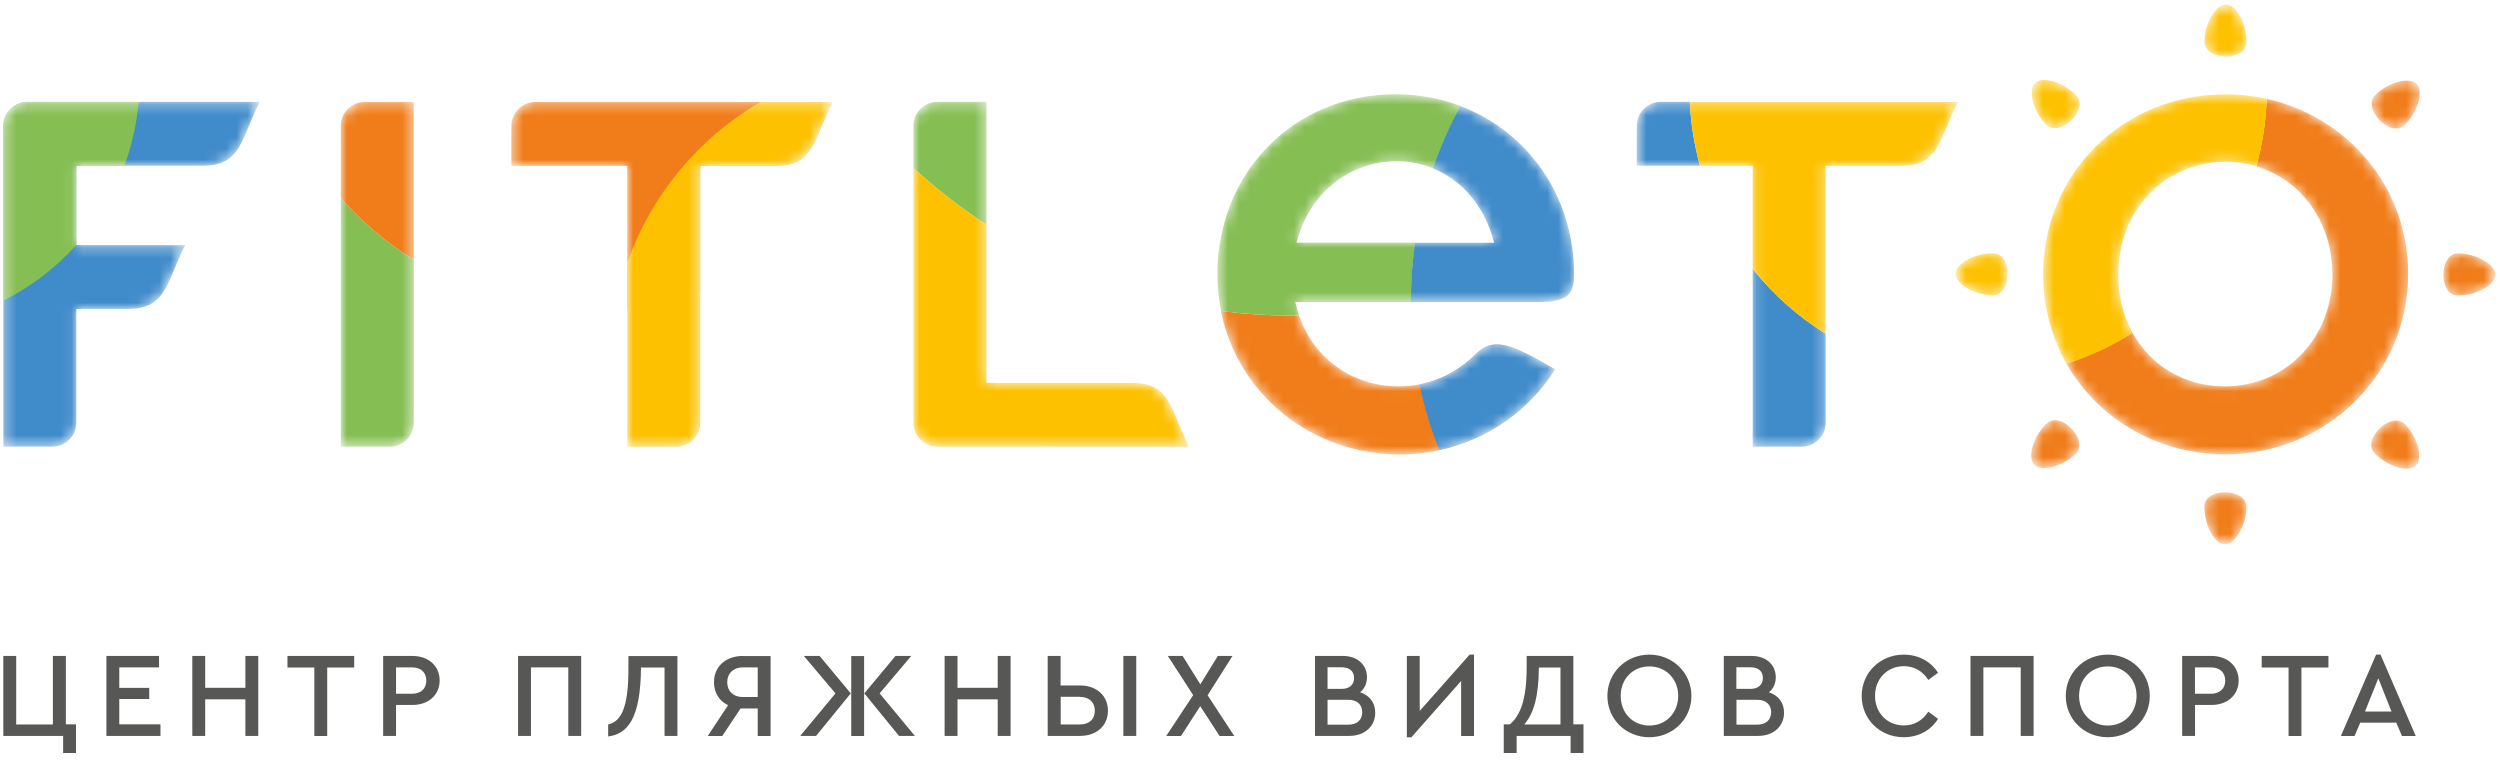
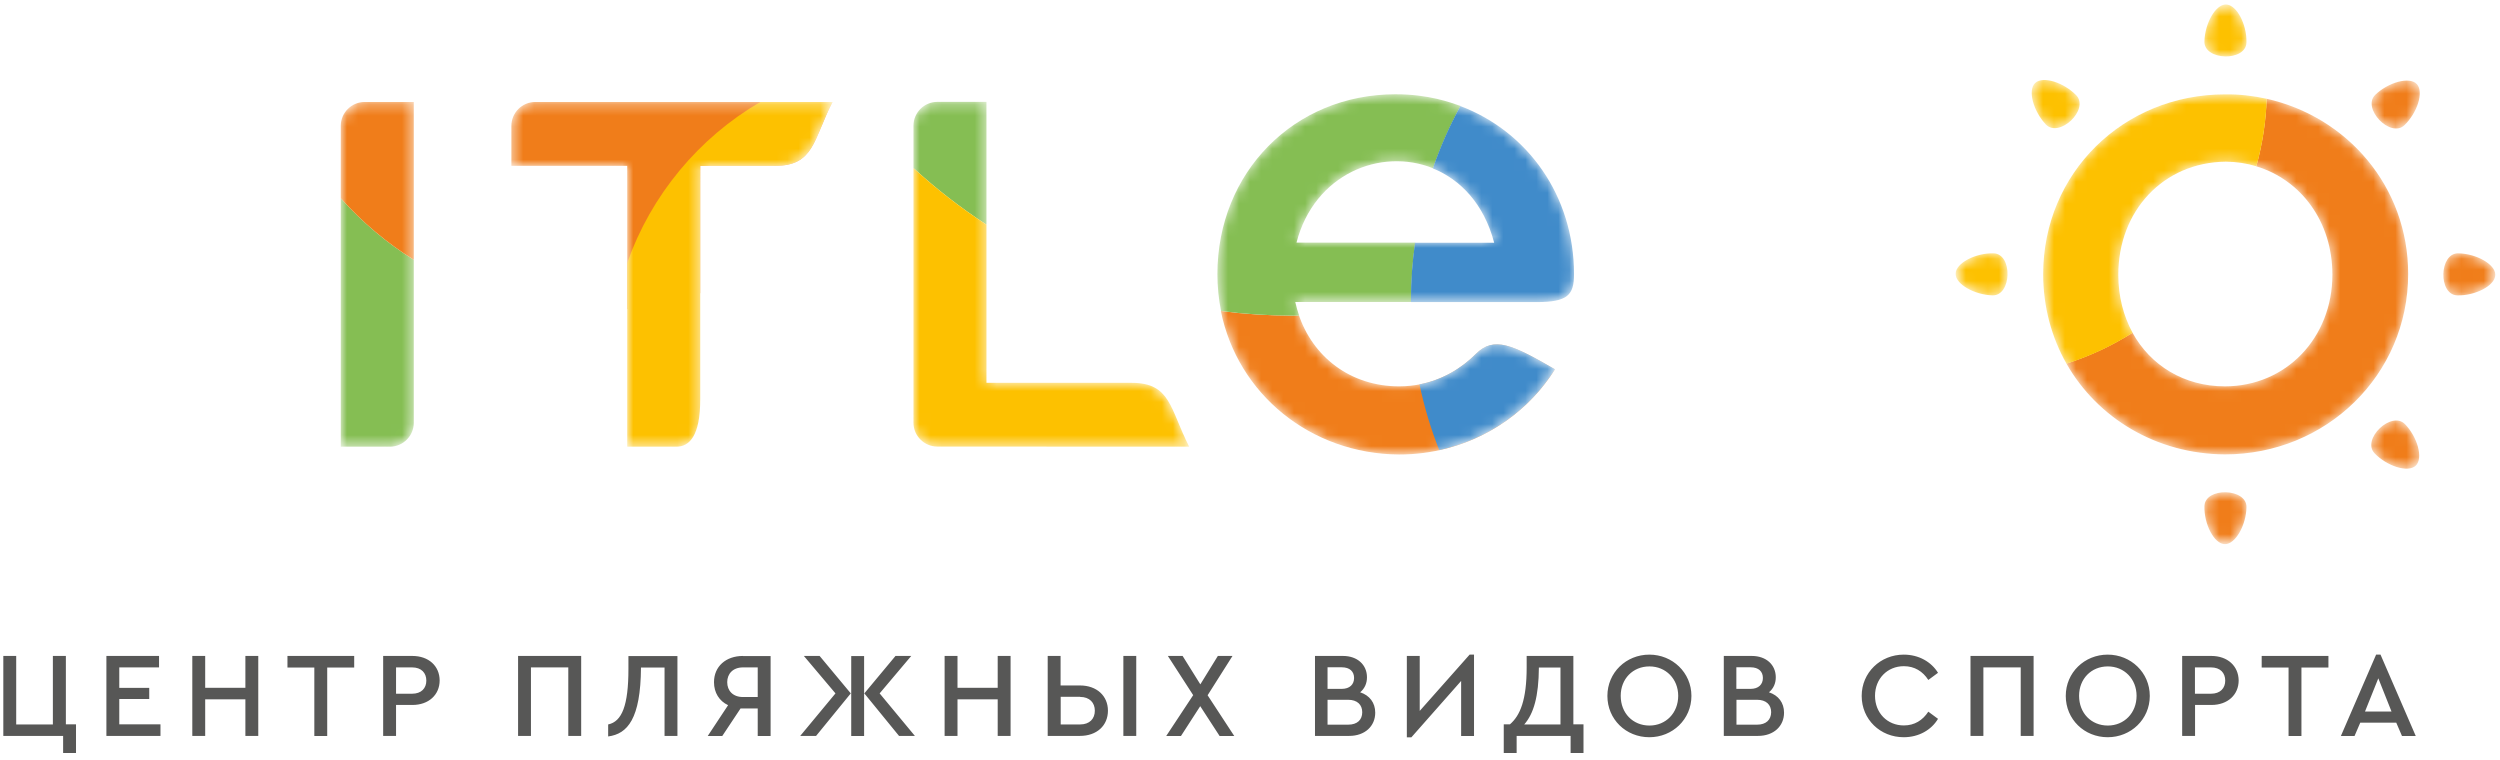
<svg xmlns="http://www.w3.org/2000/svg" width="227" height="69" viewBox="0 0 227 69" fill="none">
  <path fill-rule="evenodd" clip-rule="evenodd" d="M5.971 59.56H4.801V65.78H1.471V59.56H0.301V66.82H5.731V68.37H6.901V65.77H5.981V59.56H5.971ZM14.441 59.56H9.661V66.82H14.571V65.77H10.831V63.47H13.551V62.46H10.831V60.6H14.441V59.56ZM23.451 59.56H22.281V62.45H18.631V59.56H17.461V66.82H18.631V63.5H22.281V66.82H23.451V59.56ZM32.161 59.56H26.101V60.61H28.541V66.83H29.711V60.61H32.161V59.56ZM37.441 59.56H34.791V66.82H35.961V64.01H37.451C38.921 64.01 39.921 63.09 39.921 61.78C39.911 60.47 38.921 59.56 37.441 59.56ZM37.421 60.6C38.261 60.6 38.711 61.1 38.711 61.8C38.711 62.49 38.261 62.99 37.421 62.99H35.961V60.6H37.421ZM52.761 59.56H47.041V66.82H48.211V60.6H51.601V66.82H52.771V59.56H52.761ZM57.061 59.56V60.75C57.061 64.06 56.471 65.52 55.221 65.78V66.87C56.981 66.64 58.171 65.27 58.201 60.61H60.341V66.82H61.511V59.57H57.061V59.56ZM67.471 59.56C65.891 59.56 64.831 60.53 64.831 61.94C64.831 62.89 65.301 63.65 66.111 64.03L64.261 66.83H65.581L67.241 64.33H67.471H68.801V66.83H69.971V59.57H67.471V59.56ZM68.801 63.29H67.461C66.551 63.29 66.031 62.72 66.031 61.94C66.031 61.18 66.551 60.6 67.461 60.6H68.801V63.29ZM72.991 59.56L75.861 62.96L72.661 66.82H74.101L77.251 62.96L74.421 59.56H72.991ZM77.291 66.83H78.461V59.57H77.291V66.83ZM79.871 62.96L82.741 59.56H81.311L78.481 62.96L81.631 66.82H83.071L79.871 62.96ZM91.761 59.56H90.591V62.45H86.941V59.56H85.771V66.82H86.941V63.5H90.591V66.82H91.761V59.56ZM96.301 59.56H95.131V66.82H98.061C99.591 66.82 100.601 65.88 100.601 64.53C100.601 63.19 99.591 62.24 98.061 62.24H96.301V59.56ZM103.171 59.56H102.001V66.82H103.171V59.56ZM98.071 63.28C98.941 63.28 99.411 63.81 99.411 64.53C99.411 65.26 98.941 65.78 98.071 65.78H96.311V63.27H98.071V63.28ZM112.071 66.83L109.651 63.13L111.911 59.56H110.581L108.991 62.14L107.381 59.56H106.041L108.341 63.12L105.891 66.83H107.231L108.981 64.12L110.741 66.83H112.071ZM123.501 62.86C123.901 62.53 124.121 62.06 124.121 61.5C124.121 60.37 123.261 59.56 121.941 59.56H120.541H119.401V66.82H119.951H122.511C123.941 66.82 124.871 65.93 124.871 64.71C124.871 63.81 124.361 63.14 123.501 62.86ZM121.831 60.59C122.571 60.59 122.951 60.98 122.951 61.56C122.951 62.14 122.561 62.55 121.831 62.55H120.541V60.59H121.831ZM122.411 65.8H120.541V63.54H122.411C123.241 63.54 123.691 63.99 123.691 64.67C123.691 65.36 123.241 65.8 122.411 65.8ZM133.441 59.44L128.911 64.55V59.56H127.741V66.95H128.151L132.671 61.83V66.83H133.841V59.44H133.441ZM142.861 65.78V59.56H138.621V60.59C138.621 63.56 138.031 64.97 137.101 65.77H136.541V68.37H137.711V66.82H142.611V68.37H143.781V65.77H142.861V65.78ZM139.731 60.61H141.691V65.78H138.401C139.261 64.8 139.711 63.24 139.731 60.61ZM149.761 59.44C147.651 59.44 145.951 61.07 145.951 63.19C145.951 65.31 147.631 66.94 149.761 66.94C151.861 66.94 153.581 65.32 153.581 63.19C153.581 61.07 151.861 59.44 149.761 59.44ZM149.771 60.51C151.261 60.51 152.381 61.65 152.381 63.18C152.381 64.74 151.261 65.88 149.771 65.88C148.261 65.88 147.161 64.75 147.161 63.18C147.161 61.64 148.261 60.51 149.771 60.51ZM160.621 62.86C161.021 62.53 161.241 62.06 161.241 61.5C161.241 60.37 160.381 59.56 159.061 59.56H157.661H156.521V66.82H157.071H159.631C161.061 66.82 161.991 65.93 161.991 64.71C161.991 63.81 161.481 63.14 160.621 62.86ZM158.951 60.59C159.691 60.59 160.071 60.98 160.071 61.56C160.071 62.14 159.681 62.55 158.951 62.55H157.661V60.59H158.951ZM159.541 65.8H157.671V63.54H159.541C160.371 63.54 160.821 63.99 160.821 64.67C160.811 65.36 160.361 65.8 159.541 65.8ZM172.861 59.44C170.741 59.44 169.041 61.07 169.041 63.19C169.041 65.33 170.731 66.94 172.861 66.94C174.221 66.94 175.371 66.28 175.971 65.27L175.091 64.62C174.581 65.4 173.841 65.87 172.871 65.87C171.371 65.87 170.251 64.74 170.251 63.18C170.251 61.63 171.371 60.49 172.871 60.49C173.841 60.49 174.591 60.96 175.091 61.74L175.971 61.09C175.361 60.1 174.231 59.44 172.861 59.44ZM184.641 59.56H178.921V66.82H180.091V60.6H183.481V66.82H184.651V59.56H184.641ZM191.381 59.44C189.271 59.44 187.571 61.07 187.571 63.19C187.571 65.31 189.251 66.94 191.381 66.94C193.481 66.94 195.201 65.32 195.201 63.19C195.201 61.07 193.481 59.44 191.381 59.44ZM191.391 60.51C192.881 60.51 194.001 61.65 194.001 63.18C194.001 64.74 192.881 65.88 191.391 65.88C189.881 65.88 188.781 64.75 188.781 63.18C188.781 61.64 189.881 60.51 191.391 60.51ZM200.791 59.56H198.141V66.82H199.311V64.01H200.801C202.271 64.01 203.271 63.09 203.271 61.78C203.251 60.47 202.261 59.56 200.791 59.56ZM200.761 60.6C201.601 60.6 202.051 61.1 202.051 61.8C202.051 62.49 201.601 62.99 200.761 62.99H199.301V60.6H200.761ZM211.421 59.56H205.361V60.61H207.801V66.83H208.971V60.61H211.421V59.56ZM218.101 66.83H219.351L216.151 59.44H215.751L212.551 66.83H213.791L214.311 65.62H217.581L218.101 66.83ZM217.151 64.61H214.741L215.951 61.59L217.151 64.61Z" fill="#575756" />
  <mask id="mask0_29_1636" style="mask-type:luminance" maskUnits="userSpaceOnUse" x="185" y="8" width="34" height="34">
    <path d="M202.031 8.55C192.781 8.55 185.521 15.69 185.521 24.87C185.521 34.12 192.851 41.19 202.031 41.26C211.211 41.26 218.672 34.06 218.672 24.87C218.672 15.69 211.211 8.55 202.031 8.55ZM202.091 14.67C207.571 14.73 211.781 19.07 211.781 24.94C211.781 30.68 207.571 35.08 202.021 35.08C196.411 35.08 192.331 30.74 192.331 24.94C192.331 19.14 196.411 14.74 202.091 14.67Z" fill="white" />
  </mask>
  <g mask="url(#mask0_29_1636)">
    <path fill-rule="evenodd" clip-rule="evenodd" d="M184.681 42.16L184.521 41.89C184.191 41.04 184.811 39.42 185.831 38.45C187.101 37.24 189.741 40 188.471 41.22C187.311 42.32 185.391 42.9 184.711 42.19L184.681 42.16ZM187.631 33.01C190.451 37.97 195.811 41.22 202.021 41.26C211.201 41.26 218.661 34.06 218.661 24.87C218.661 16.96 213.131 10.57 205.731 8.95L205.811 8.97C205.741 11.09 205.411 13.14 204.871 15.1C208.931 16.33 211.781 20.12 211.781 24.94C211.781 30.68 207.571 35.08 202.021 35.08C198.311 35.08 195.261 33.18 193.631 30.21C191.781 31.38 189.761 32.33 187.631 33.01ZM192.441 26.52C192.431 26.44 192.421 26.36 192.411 26.29C192.421 26.37 192.431 26.44 192.441 26.52ZM202.011 49.41C201.031 49.39 200.121 47.57 200.161 45.97C200.201 44.21 204.021 44.3 203.981 46.06C203.951 47.66 202.991 49.43 202.011 49.41ZM219.351 42.28C218.641 42.96 216.711 42.31 215.611 41.16C214.401 39.88 217.161 37.25 218.381 38.52C219.491 39.67 220.061 41.6 219.351 42.28ZM226.571 24.97C226.551 25.95 224.731 26.86 223.131 26.82C221.371 26.78 221.461 22.96 223.221 23C224.831 23.03 226.601 23.99 226.571 24.97ZM219.441 7.63C220.121 8.34 219.471 10.27 218.321 11.37C217.051 12.58 214.411 9.82 215.681 8.6C216.841 7.49 218.771 6.92 219.441 7.63Z" fill="#F07D1A" />
    <path fill-rule="evenodd" clip-rule="evenodd" d="M184.79 7.539C185.5 6.859 187.43 7.509 188.53 8.659C189.74 9.939 186.98 12.569 185.76 11.299C184.66 10.139 184.08 8.209 184.79 7.539Z" fill="#FDC100" />
    <path fill-rule="evenodd" clip-rule="evenodd" d="M205.822 8.97C205.752 11.09 205.422 13.14 204.882 15.1C204.002 14.83 203.072 14.69 202.102 14.68C196.432 14.74 192.341 19.14 192.341 24.95C192.341 26.91 192.812 28.7 193.642 30.22C191.792 31.4 189.772 32.34 187.642 33.03C186.292 30.65 185.521 27.89 185.521 24.89C185.521 15.71 192.791 8.57 202.031 8.57C203.331 8.55 204.602 8.7 205.822 8.97Z" fill="#FDC100" />
  </g>
  <mask id="mask1_29_1636" style="mask-type:luminance" maskUnits="userSpaceOnUse" x="148" y="9" width="30" height="32">
-     <path d="M177.771 9.25H150.781C149.581 9.25 148.611 10.23 148.611 11.42V15.05H159.131V40.56H163.591C164.791 40.56 165.761 39.58 165.761 38.39V36.26V15.06H172.541C176.111 15.06 176.021 12.68 177.771 9.25Z" fill="white" />
-   </mask>
+     </mask>
  <g mask="url(#mask1_29_1636)">
    <path fill-rule="evenodd" clip-rule="evenodd" d="M130.681 40.87C129.921 38.95 129.321 36.96 128.891 34.9C130.891 34.51 132.631 33.51 134.011 32.13C135.651 30.49 137.331 31.3 141.191 33.53C138.881 37.23 135.111 39.91 130.681 40.87ZM128.111 27.42V27.3C128.111 25.51 128.241 23.76 128.481 22.04H135.671C134.751 18.53 132.611 16.3 130.101 15.29C130.781 13.32 131.611 11.43 132.601 9.63C138.731 11.95 142.921 17.81 142.921 24.89C142.921 26.79 142.351 27.43 139.521 27.43H128.111V27.42ZM153.431 9.25H150.791C149.591 9.25 148.621 10.23 148.621 11.42V15.05H154.361C153.841 13.2 153.521 11.25 153.431 9.25ZM159.141 24.41V40.56H163.601C164.801 40.56 165.771 39.58 165.771 38.39V36.26V30.31C163.231 28.73 160.991 26.73 159.141 24.41Z" fill="#408BCA" />
    <path fill-rule="evenodd" clip-rule="evenodd" d="M177.57 24.85C177.59 23.87 179.41 22.96 181.01 23C182.77 23.04 182.68 26.86 180.92 26.82C179.32 26.78 177.55 25.82 177.57 24.85Z" fill="#FDC100" />
    <path fill-rule="evenodd" clip-rule="evenodd" d="M165.771 30.31C163.241 28.73 161.001 26.73 159.141 24.41V15.06H154.361C153.851 13.2 153.531 11.26 153.441 9.26H177.781C176.021 12.69 176.121 15.06 172.551 15.06H165.771V30.31Z" fill="#FDC100" />
  </g>
  <mask id="mask2_29_1636" style="mask-type:luminance" maskUnits="userSpaceOnUse" x="110" y="8" width="33" height="34">
    <path d="M126.691 8.55C117.441 8.55 110.521 15.69 110.521 24.87C110.521 34.12 117.851 41.19 127.031 41.26C133.011 41.26 138.261 38.2 141.191 33.53C137.331 31.3 135.652 30.49 134.012 32.13C132.222 33.92 129.821 35.07 127.031 35.07C122.251 35.07 118.592 31.93 117.602 27.41H139.531C142.361 27.41 142.931 26.76 142.931 24.87C142.921 15.69 135.871 8.55 126.691 8.55ZM117.702 22.03C120.182 12.47 133.012 11.88 135.672 22.03H117.702Z" fill="white" />
  </mask>
  <g mask="url(#mask2_29_1636)">
    <path fill-rule="evenodd" clip-rule="evenodd" d="M117.892 28.48C119.182 32.42 122.642 35.08 127.032 35.08C129.822 35.08 132.222 33.93 134.012 32.14C135.652 30.5 137.332 31.31 141.192 33.54C138.262 38.21 133.012 41.27 127.032 41.27C119.002 41.21 112.382 35.79 110.852 28.24C113.002 28.52 115.192 28.66 117.412 28.66C117.592 28.66 117.762 28.66 117.942 28.65L117.892 28.48Z" fill="#F07D1A" />
    <path fill-rule="evenodd" clip-rule="evenodd" d="M128.111 27.42H117.611C117.701 27.84 117.821 28.25 117.961 28.65C117.781 28.65 117.611 28.66 117.431 28.66C115.211 28.66 113.011 28.52 110.871 28.24C110.651 27.16 110.541 26.04 110.541 24.88C110.541 15.7 117.461 8.56 126.711 8.56C129.741 8.56 131.691 9.3 132.621 9.62C131.641 11.42 130.801 13.32 130.121 15.28C125.391 13.37 119.341 15.78 117.721 22.03H128.501C128.251 23.75 128.131 25.51 128.131 27.29L128.111 27.42Z" fill="#85BE53" />
    <path fill-rule="evenodd" clip-rule="evenodd" d="M130.681 40.87C129.921 38.95 129.321 36.959 128.891 34.9C130.891 34.51 132.631 33.51 134.011 32.13C135.651 30.489 137.331 31.299 141.191 33.529C138.881 37.23 135.111 39.91 130.681 40.87ZM128.111 27.419V27.299C128.111 25.509 128.241 23.759 128.481 22.04H135.671C134.751 18.529 132.611 16.299 130.101 15.29C130.781 13.319 131.611 11.43 132.601 9.63C138.731 11.95 142.921 17.809 142.921 24.89C142.921 26.79 142.351 27.43 139.521 27.43H128.111V27.419ZM153.431 9.25H150.791C149.591 9.25 148.621 10.229 148.621 11.419V15.05H154.361C153.841 13.2 153.521 11.249 153.431 9.25ZM159.141 24.41V40.559H163.601C164.801 40.559 165.771 39.58 165.771 38.389V36.26V30.309C163.231 28.73 160.991 26.73 159.141 24.41Z" fill="#408BCA" />
  </g>
  <mask id="mask3_29_1636" style="mask-type:luminance" maskUnits="userSpaceOnUse" x="200" y="0" width="4" height="6">
    <path d="M202.13 0.41C203.11 0.43 204.02 2.25 203.98 3.85C203.94 5.61 200.12 5.52 200.16 3.76C200.2 2.15 201.16 0.38 202.13 0.41Z" fill="white" />
  </mask>
  <g mask="url(#mask3_29_1636)">
    <path fill-rule="evenodd" clip-rule="evenodd" d="M202.13 0.41C203.11 0.43 204.02 2.25 203.98 3.85C203.94 5.61 200.12 5.52 200.16 3.76C200.2 2.15 201.16 0.38 202.13 0.41Z" fill="#FDC100" />
  </g>
  <mask id="mask4_29_1636" style="mask-type:luminance" maskUnits="userSpaceOnUse" x="200" y="44" width="4" height="6">
    <path d="M202.011 49.41C201.031 49.39 200.121 47.57 200.161 45.97C200.201 44.21 204.021 44.3 203.981 46.06C203.951 47.66 202.991 49.43 202.011 49.41Z" fill="white" />
  </mask>
  <g mask="url(#mask4_29_1636)">
    <path fill-rule="evenodd" clip-rule="evenodd" d="M184.681 42.16L184.521 41.89C184.191 41.04 184.811 39.42 185.831 38.45C187.101 37.24 189.741 40 188.471 41.22C187.311 42.32 185.391 42.9 184.711 42.19L184.681 42.16ZM187.631 33.01C190.451 37.97 195.811 41.22 202.021 41.26C211.201 41.26 218.661 34.06 218.661 24.87C218.661 16.96 213.131 10.57 205.731 8.95L205.811 8.97C205.741 11.09 205.411 13.14 204.871 15.1C208.931 16.33 211.781 20.12 211.781 24.94C211.781 30.68 207.571 35.08 202.021 35.08C198.311 35.08 195.261 33.18 193.631 30.21C191.781 31.38 189.761 32.33 187.631 33.01ZM192.441 26.52C192.431 26.44 192.421 26.36 192.411 26.29C192.421 26.37 192.431 26.44 192.441 26.52ZM202.011 49.41C201.031 49.39 200.121 47.57 200.161 45.97C200.201 44.21 204.021 44.3 203.981 46.06C203.951 47.66 202.991 49.43 202.011 49.41ZM219.351 42.28C218.641 42.96 216.711 42.31 215.611 41.16C214.401 39.88 217.161 37.25 218.381 38.52C219.491 39.67 220.061 41.6 219.351 42.28ZM226.571 24.97C226.551 25.95 224.731 26.86 223.131 26.82C221.371 26.78 221.461 22.96 223.221 23C224.831 23.03 226.601 23.99 226.571 24.97ZM219.441 7.63C220.121 8.34 219.471 10.27 218.321 11.37C217.051 12.58 214.411 9.82 215.681 8.6C216.841 7.49 218.771 6.92 219.441 7.63Z" fill="#F07D1A" />
  </g>
  <mask id="mask5_29_1636" style="mask-type:luminance" maskUnits="userSpaceOnUse" x="184" y="7" width="5" height="5">
    <path d="M184.79 7.54C185.5 6.86 187.43 7.51 188.53 8.66C189.74 9.94 186.98 12.57 185.76 11.3C184.66 10.14 184.08 8.21 184.79 7.54Z" fill="white" />
  </mask>
  <g mask="url(#mask5_29_1636)">
    <path fill-rule="evenodd" clip-rule="evenodd" d="M184.681 42.161L184.521 41.891C184.191 41.041 184.811 39.421 185.831 38.451C187.101 37.241 189.741 40.001 188.471 41.221C187.311 42.321 185.391 42.901 184.711 42.191L184.681 42.161ZM187.631 33.011C190.451 37.971 195.811 41.221 202.021 41.261C211.201 41.261 218.661 34.061 218.661 24.871C218.661 16.961 213.131 10.571 205.731 8.951L205.811 8.971C205.741 11.091 205.411 13.141 204.871 15.101C208.931 16.331 211.781 20.121 211.781 24.941C211.781 30.681 207.571 35.081 202.021 35.081C198.311 35.081 195.261 33.181 193.631 30.211C191.781 31.381 189.761 32.331 187.631 33.011ZM192.441 26.521C192.431 26.441 192.421 26.361 192.411 26.291C192.421 26.371 192.431 26.441 192.441 26.521ZM202.011 49.411C201.031 49.391 200.121 47.571 200.161 45.971C200.201 44.211 204.021 44.301 203.981 46.061C203.951 47.661 202.991 49.431 202.011 49.411ZM219.351 42.281C218.641 42.961 216.711 42.311 215.611 41.161C214.401 39.881 217.161 37.251 218.381 38.521C219.491 39.671 220.061 41.601 219.351 42.281ZM226.571 24.971C226.551 25.951 224.731 26.861 223.131 26.821C221.371 26.781 221.461 22.961 223.221 23.001C224.831 23.031 226.601 23.991 226.571 24.971ZM219.441 7.631C220.121 8.341 219.471 10.271 218.321 11.371C217.051 12.581 214.411 9.821 215.681 8.601C216.841 7.491 218.771 6.921 219.441 7.631Z" fill="#F07D1A" />
    <path fill-rule="evenodd" clip-rule="evenodd" d="M184.79 7.54C185.5 6.86 187.43 7.51 188.53 8.66C189.74 9.94 186.98 12.57 185.76 11.3C184.66 10.14 184.08 8.21 184.79 7.54Z" fill="#FDC100" />
    <path fill-rule="evenodd" clip-rule="evenodd" d="M205.822 8.971C205.752 11.091 205.422 13.141 204.882 15.101C204.002 14.831 203.072 14.691 202.102 14.681C196.432 14.741 192.341 19.141 192.341 24.951C192.341 26.911 192.812 28.701 193.642 30.221C191.792 31.401 189.772 32.341 187.642 33.031C186.292 30.651 185.521 27.891 185.521 24.891C185.521 15.711 192.791 8.571 202.031 8.571C203.331 8.551 204.602 8.701 205.822 8.971Z" fill="#FDC100" />
  </g>
  <mask id="mask6_29_1636" style="mask-type:luminance" maskUnits="userSpaceOnUse" x="215" y="38" width="5" height="5">
    <path d="M219.351 42.28C218.641 42.96 216.711 42.31 215.611 41.16C214.401 39.88 217.161 37.25 218.381 38.52C219.491 39.67 220.061 41.6 219.351 42.28Z" fill="white" />
  </mask>
  <g mask="url(#mask6_29_1636)">
    <path fill-rule="evenodd" clip-rule="evenodd" d="M184.681 42.16L184.521 41.89C184.191 41.04 184.811 39.42 185.831 38.45C187.101 37.24 189.741 40 188.471 41.22C187.311 42.32 185.391 42.9 184.711 42.19L184.681 42.16ZM187.631 33.01C190.451 37.97 195.811 41.22 202.021 41.26C211.201 41.26 218.661 34.06 218.661 24.87C218.661 16.96 213.131 10.57 205.731 8.95L205.811 8.97C205.741 11.09 205.411 13.14 204.871 15.1C208.931 16.33 211.781 20.12 211.781 24.94C211.781 30.68 207.571 35.08 202.021 35.08C198.311 35.08 195.261 33.18 193.631 30.21C191.781 31.38 189.761 32.33 187.631 33.01ZM192.441 26.52C192.431 26.44 192.421 26.36 192.411 26.29C192.421 26.37 192.431 26.44 192.441 26.52ZM202.011 49.41C201.031 49.39 200.121 47.57 200.161 45.97C200.201 44.21 204.021 44.3 203.981 46.06C203.951 47.66 202.991 49.43 202.011 49.41ZM219.351 42.28C218.641 42.96 216.711 42.31 215.611 41.16C214.401 39.88 217.161 37.25 218.381 38.52C219.491 39.67 220.061 41.6 219.351 42.28ZM226.571 24.97C226.551 25.95 224.731 26.86 223.131 26.82C221.371 26.78 221.461 22.96 223.221 23C224.831 23.03 226.601 23.99 226.571 24.97ZM219.441 7.63C220.121 8.34 219.471 10.27 218.321 11.37C217.051 12.58 214.411 9.82 215.681 8.6C216.841 7.49 218.771 6.92 219.441 7.63Z" fill="#F07D1A" />
  </g>
  <mask id="mask7_29_1636" style="mask-type:luminance" maskUnits="userSpaceOnUse" x="177" y="22" width="6" height="5">
    <path d="M177.57 24.85C177.59 23.87 179.41 22.96 181.01 23C182.77 23.04 182.68 26.86 180.92 26.82C179.32 26.78 177.55 25.82 177.57 24.85Z" fill="white" />
  </mask>
  <g mask="url(#mask7_29_1636)">
    <path fill-rule="evenodd" clip-rule="evenodd" d="M177.57 24.85C177.59 23.87 179.41 22.96 181.01 23C182.77 23.04 182.68 26.86 180.92 26.82C179.32 26.78 177.55 25.82 177.57 24.85Z" fill="#FDC100" />
    <path fill-rule="evenodd" clip-rule="evenodd" d="M165.771 30.311C163.241 28.731 161.001 26.731 159.141 24.411V15.061H154.361C153.851 13.201 153.531 11.261 153.441 9.261H177.781C176.021 12.691 176.121 15.061 172.551 15.061H165.771V30.311Z" fill="#FDC100" />
  </g>
  <mask id="mask8_29_1636" style="mask-type:luminance" maskUnits="userSpaceOnUse" x="221" y="23" width="6" height="4">
    <path d="M226.571 24.97C226.551 25.95 224.731 26.86 223.131 26.82C221.371 26.78 221.461 22.96 223.221 23C224.831 23.03 226.601 23.99 226.571 24.97Z" fill="white" />
  </mask>
  <g mask="url(#mask8_29_1636)">
    <path fill-rule="evenodd" clip-rule="evenodd" d="M184.681 42.161L184.521 41.891C184.191 41.041 184.811 39.421 185.831 38.451C187.101 37.241 189.741 40.001 188.471 41.221C187.311 42.321 185.391 42.901 184.711 42.191L184.681 42.161ZM187.631 33.011C190.451 37.971 195.811 41.221 202.021 41.261C211.201 41.261 218.661 34.061 218.661 24.871C218.661 16.961 213.131 10.571 205.731 8.951L205.811 8.971C205.741 11.091 205.411 13.141 204.871 15.101C208.931 16.331 211.781 20.121 211.781 24.941C211.781 30.681 207.571 35.081 202.021 35.081C198.311 35.081 195.261 33.181 193.631 30.211C191.781 31.381 189.761 32.331 187.631 33.011ZM192.441 26.521C192.431 26.441 192.421 26.361 192.411 26.291C192.421 26.371 192.431 26.441 192.441 26.521ZM202.011 49.411C201.031 49.391 200.121 47.571 200.161 45.971C200.201 44.211 204.021 44.301 203.981 46.061C203.951 47.661 202.991 49.431 202.011 49.411ZM219.351 42.281C218.641 42.961 216.711 42.311 215.611 41.161C214.401 39.881 217.161 37.251 218.381 38.521C219.491 39.671 220.061 41.601 219.351 42.281ZM226.571 24.971C226.551 25.951 224.731 26.861 223.131 26.821C221.371 26.781 221.461 22.961 223.221 23.001C224.831 23.031 226.601 23.991 226.571 24.971ZM219.441 7.631C220.121 8.341 219.471 10.271 218.321 11.371C217.051 12.581 214.411 9.821 215.681 8.601C216.841 7.491 218.771 6.921 219.441 7.631Z" fill="#F07D1A" />
  </g>
  <mask id="mask9_29_1636" style="mask-type:luminance" maskUnits="userSpaceOnUse" x="184" y="38" width="5" height="5">
    <path d="M184.71 42.19C184.03 41.48 184.68 39.55 185.83 38.45C187.1 37.24 189.74 40 188.47 41.22C187.31 42.32 185.38 42.9 184.71 42.19Z" fill="white" />
  </mask>
  <g mask="url(#mask9_29_1636)">
-     <path fill-rule="evenodd" clip-rule="evenodd" d="M184.681 42.16L184.521 41.89C184.191 41.04 184.811 39.42 185.831 38.45C187.101 37.24 189.741 40 188.471 41.22C187.311 42.32 185.391 42.9 184.711 42.19L184.681 42.16ZM187.631 33.01C190.451 37.97 195.811 41.22 202.021 41.26C211.201 41.26 218.661 34.06 218.661 24.87C218.661 16.96 213.131 10.57 205.731 8.95L205.811 8.97C205.741 11.09 205.411 13.14 204.871 15.1C208.931 16.33 211.781 20.12 211.781 24.94C211.781 30.68 207.571 35.08 202.021 35.08C198.311 35.08 195.261 33.18 193.631 30.21C191.781 31.38 189.761 32.33 187.631 33.01ZM192.441 26.52C192.431 26.44 192.421 26.36 192.411 26.29C192.421 26.37 192.431 26.44 192.441 26.52ZM202.011 49.41C201.031 49.39 200.121 47.57 200.161 45.97C200.201 44.21 204.021 44.3 203.981 46.06C203.951 47.66 202.991 49.43 202.011 49.41ZM219.351 42.28C218.641 42.96 216.711 42.31 215.611 41.16C214.401 39.88 217.161 37.25 218.381 38.52C219.491 39.67 220.061 41.6 219.351 42.28ZM226.571 24.97C226.551 25.95 224.731 26.86 223.131 26.82C221.371 26.78 221.461 22.96 223.221 23C224.831 23.03 226.601 23.99 226.571 24.97ZM219.441 7.63C220.121 8.34 219.471 10.27 218.321 11.37C217.051 12.58 214.411 9.82 215.681 8.6C216.841 7.49 218.771 6.92 219.441 7.63Z" fill="#F07D1A" />
-   </g>
+     </g>
  <mask id="mask10_29_1636" style="mask-type:luminance" maskUnits="userSpaceOnUse" x="215" y="7" width="5" height="5">
    <path d="M219.441 7.63C220.121 8.34 219.471 10.27 218.321 11.37C217.051 12.58 214.411 9.82 215.681 8.6C216.841 7.49 218.771 6.92 219.441 7.63Z" fill="white" />
  </mask>
  <g mask="url(#mask10_29_1636)">
    <path fill-rule="evenodd" clip-rule="evenodd" d="M184.681 42.16L184.521 41.89C184.191 41.04 184.811 39.42 185.831 38.45C187.101 37.24 189.741 40 188.471 41.22C187.311 42.32 185.391 42.9 184.711 42.19L184.681 42.16ZM187.631 33.01C190.451 37.97 195.811 41.22 202.021 41.26C211.201 41.26 218.661 34.06 218.661 24.87C218.661 16.96 213.131 10.57 205.731 8.95L205.811 8.97C205.741 11.09 205.411 13.14 204.871 15.1C208.931 16.33 211.781 20.12 211.781 24.94C211.781 30.68 207.571 35.08 202.021 35.08C198.311 35.08 195.261 33.18 193.631 30.21C191.781 31.38 189.761 32.33 187.631 33.01ZM192.441 26.52C192.431 26.44 192.421 26.36 192.411 26.29C192.421 26.37 192.431 26.44 192.441 26.52ZM202.011 49.41C201.031 49.39 200.121 47.57 200.161 45.97C200.201 44.21 204.021 44.3 203.981 46.06C203.951 47.66 202.991 49.43 202.011 49.41ZM219.351 42.28C218.641 42.96 216.711 42.31 215.611 41.16C214.401 39.88 217.161 37.25 218.381 38.52C219.491 39.67 220.061 41.6 219.351 42.28ZM226.571 24.97C226.551 25.95 224.731 26.86 223.131 26.82C221.371 26.78 221.461 22.96 223.221 23C224.831 23.03 226.601 23.99 226.571 24.97ZM219.441 7.63C220.121 8.34 219.471 10.27 218.321 11.37C217.051 12.58 214.411 9.82 215.681 8.6C216.841 7.49 218.771 6.92 219.441 7.63Z" fill="#F07D1A" />
  </g>
  <mask id="mask11_29_1636" style="mask-type:luminance" maskUnits="userSpaceOnUse" x="46" y="9" width="30" height="32">
    <path d="M75.582 9.25H48.602C47.402 9.25 46.432 10.23 46.432 11.42V15.05H56.952V40.56H61.412C62.612 40.56 63.582 39.58 63.582 38.39V36.26V15.06H70.362C73.922 15.06 73.832 12.68 75.582 9.25Z" fill="white" />
  </mask>
  <g mask="url(#mask11_29_1636)">
    <path fill-rule="evenodd" clip-rule="evenodd" d="M63.582 26.62C61.462 27.34 59.242 27.83 56.952 28.06V15.06H46.432V11.43C46.432 10.23 47.412 9.26 48.602 9.26H75.592C73.832 12.69 73.932 15.06 70.362 15.06H63.582V26.62Z" fill="#F07D1A" />
-     <path fill-rule="evenodd" clip-rule="evenodd" d="M56.951 23.87C59.131 17.69 63.451 12.52 69.031 9.26H75.591C73.831 12.69 73.931 15.06 70.361 15.06H63.581V36.26V38.39C63.581 39.59 62.601 40.56 61.411 40.56H56.951V23.87Z" fill="#FDC100" />
+     <path fill-rule="evenodd" clip-rule="evenodd" d="M56.951 23.87C59.131 17.69 63.451 12.52 69.031 9.26H75.591C73.831 12.69 73.931 15.06 70.361 15.06H63.581V36.26C63.581 39.59 62.601 40.56 61.411 40.56H56.951V23.87Z" fill="#FDC100" />
  </g>
  <mask id="mask12_29_1636" style="mask-type:luminance" maskUnits="userSpaceOnUse" x="30" y="9" width="8" height="32">
    <path d="M30.941 40.56H35.401C36.601 40.56 37.571 39.58 37.571 38.39C37.571 28.68 37.571 18.97 37.571 9.26H33.111C31.911 9.26 30.941 10.24 30.941 11.43C30.941 21.14 30.941 30.85 30.941 40.56Z" fill="white" />
  </mask>
  <g mask="url(#mask12_29_1636)">
    <path fill-rule="evenodd" clip-rule="evenodd" d="M30.941 40.56H35.401C36.601 40.56 37.571 39.58 37.571 38.39V23.59C35.101 22.05 32.871 20.16 30.941 18V40.56Z" fill="#85BE53" />
    <path fill-rule="evenodd" clip-rule="evenodd" d="M37.571 23.59C35.101 22.05 32.871 20.16 30.941 18V11.43C30.941 10.23 31.921 9.26 33.111 9.26H37.571V23.59Z" fill="#F07D1A" />
  </g>
  <mask id="mask13_29_1636" style="mask-type:luminance" maskUnits="userSpaceOnUse" x="0" y="9" width="24" height="32">
    <path d="M23.591 9.25C21.831 12.68 21.931 15.05 18.361 15.05C14.551 15.05 10.741 15.05 6.931 15.05V22.25H16.821C15.061 25.68 15.161 28.05 11.591 28.05H6.931V38.38C6.931 39.58 5.951 40.55 4.761 40.55H0.301C0.301 30.84 0.301 21.13 0.301 11.42C0.301 10.22 1.281 9.25 2.471 9.25C9.511 9.25 16.551 9.25 23.591 9.25Z" fill="white" />
  </mask>
  <g mask="url(#mask13_29_1636)">
-     <path fill-rule="evenodd" clip-rule="evenodd" d="M23.591 9.25C21.831 12.68 21.931 15.05 18.361 15.05C14.551 15.05 10.741 15.05 6.931 15.05V22.25H16.821C15.061 25.68 15.161 28.05 11.591 28.05H6.931V38.38C6.931 39.58 5.951 40.55 4.761 40.55H0.301C0.301 30.84 0.301 21.13 0.301 11.42C0.301 10.22 1.281 9.25 2.471 9.25C9.511 9.25 16.551 9.25 23.591 9.25Z" fill="#408BCA" />
-     <path fill-rule="evenodd" clip-rule="evenodd" d="M12.591 9.25C12.411 11.27 11.971 13.22 11.291 15.05H6.931V22.25C5.061 24.32 2.821 26.04 0.301 27.3V11.43C0.301 10.23 1.281 9.26 2.471 9.26H12.591V9.25Z" fill="#85BE53" />
-   </g>
+     </g>
  <mask id="mask14_29_1636" style="mask-type:luminance" maskUnits="userSpaceOnUse" x="82" y="9" width="26" height="32">
    <path d="M107.981 40.56C106.221 37.13 106.321 34.76 102.751 34.76C98.941 34.76 93.381 34.76 89.571 34.76C89.571 26.26 89.571 17.76 89.571 9.25H85.111C83.911 9.25 82.941 10.23 82.941 11.42C82.941 20.41 82.941 29.39 82.941 38.38C82.941 39.58 83.921 40.55 85.111 40.55C92.151 40.56 100.941 40.56 107.981 40.56Z" fill="white" />
  </mask>
  <g mask="url(#mask14_29_1636)">
    <path fill-rule="evenodd" clip-rule="evenodd" d="M89.571 20.4C87.221 18.87 85.001 17.15 82.941 15.26V11.42C82.941 10.22 83.921 9.25 85.111 9.25H89.571V20.4Z" fill="#85BE53" />
    <path fill-rule="evenodd" clip-rule="evenodd" d="M107.981 40.56C106.221 37.13 106.321 34.76 102.751 34.76C98.941 34.76 93.381 34.76 89.571 34.76V20.4C87.221 18.87 85.001 17.15 82.941 15.26V38.38C82.941 39.58 83.921 40.55 85.111 40.55C92.151 40.56 100.941 40.56 107.981 40.56Z" fill="#FDC100" />
  </g>
</svg>